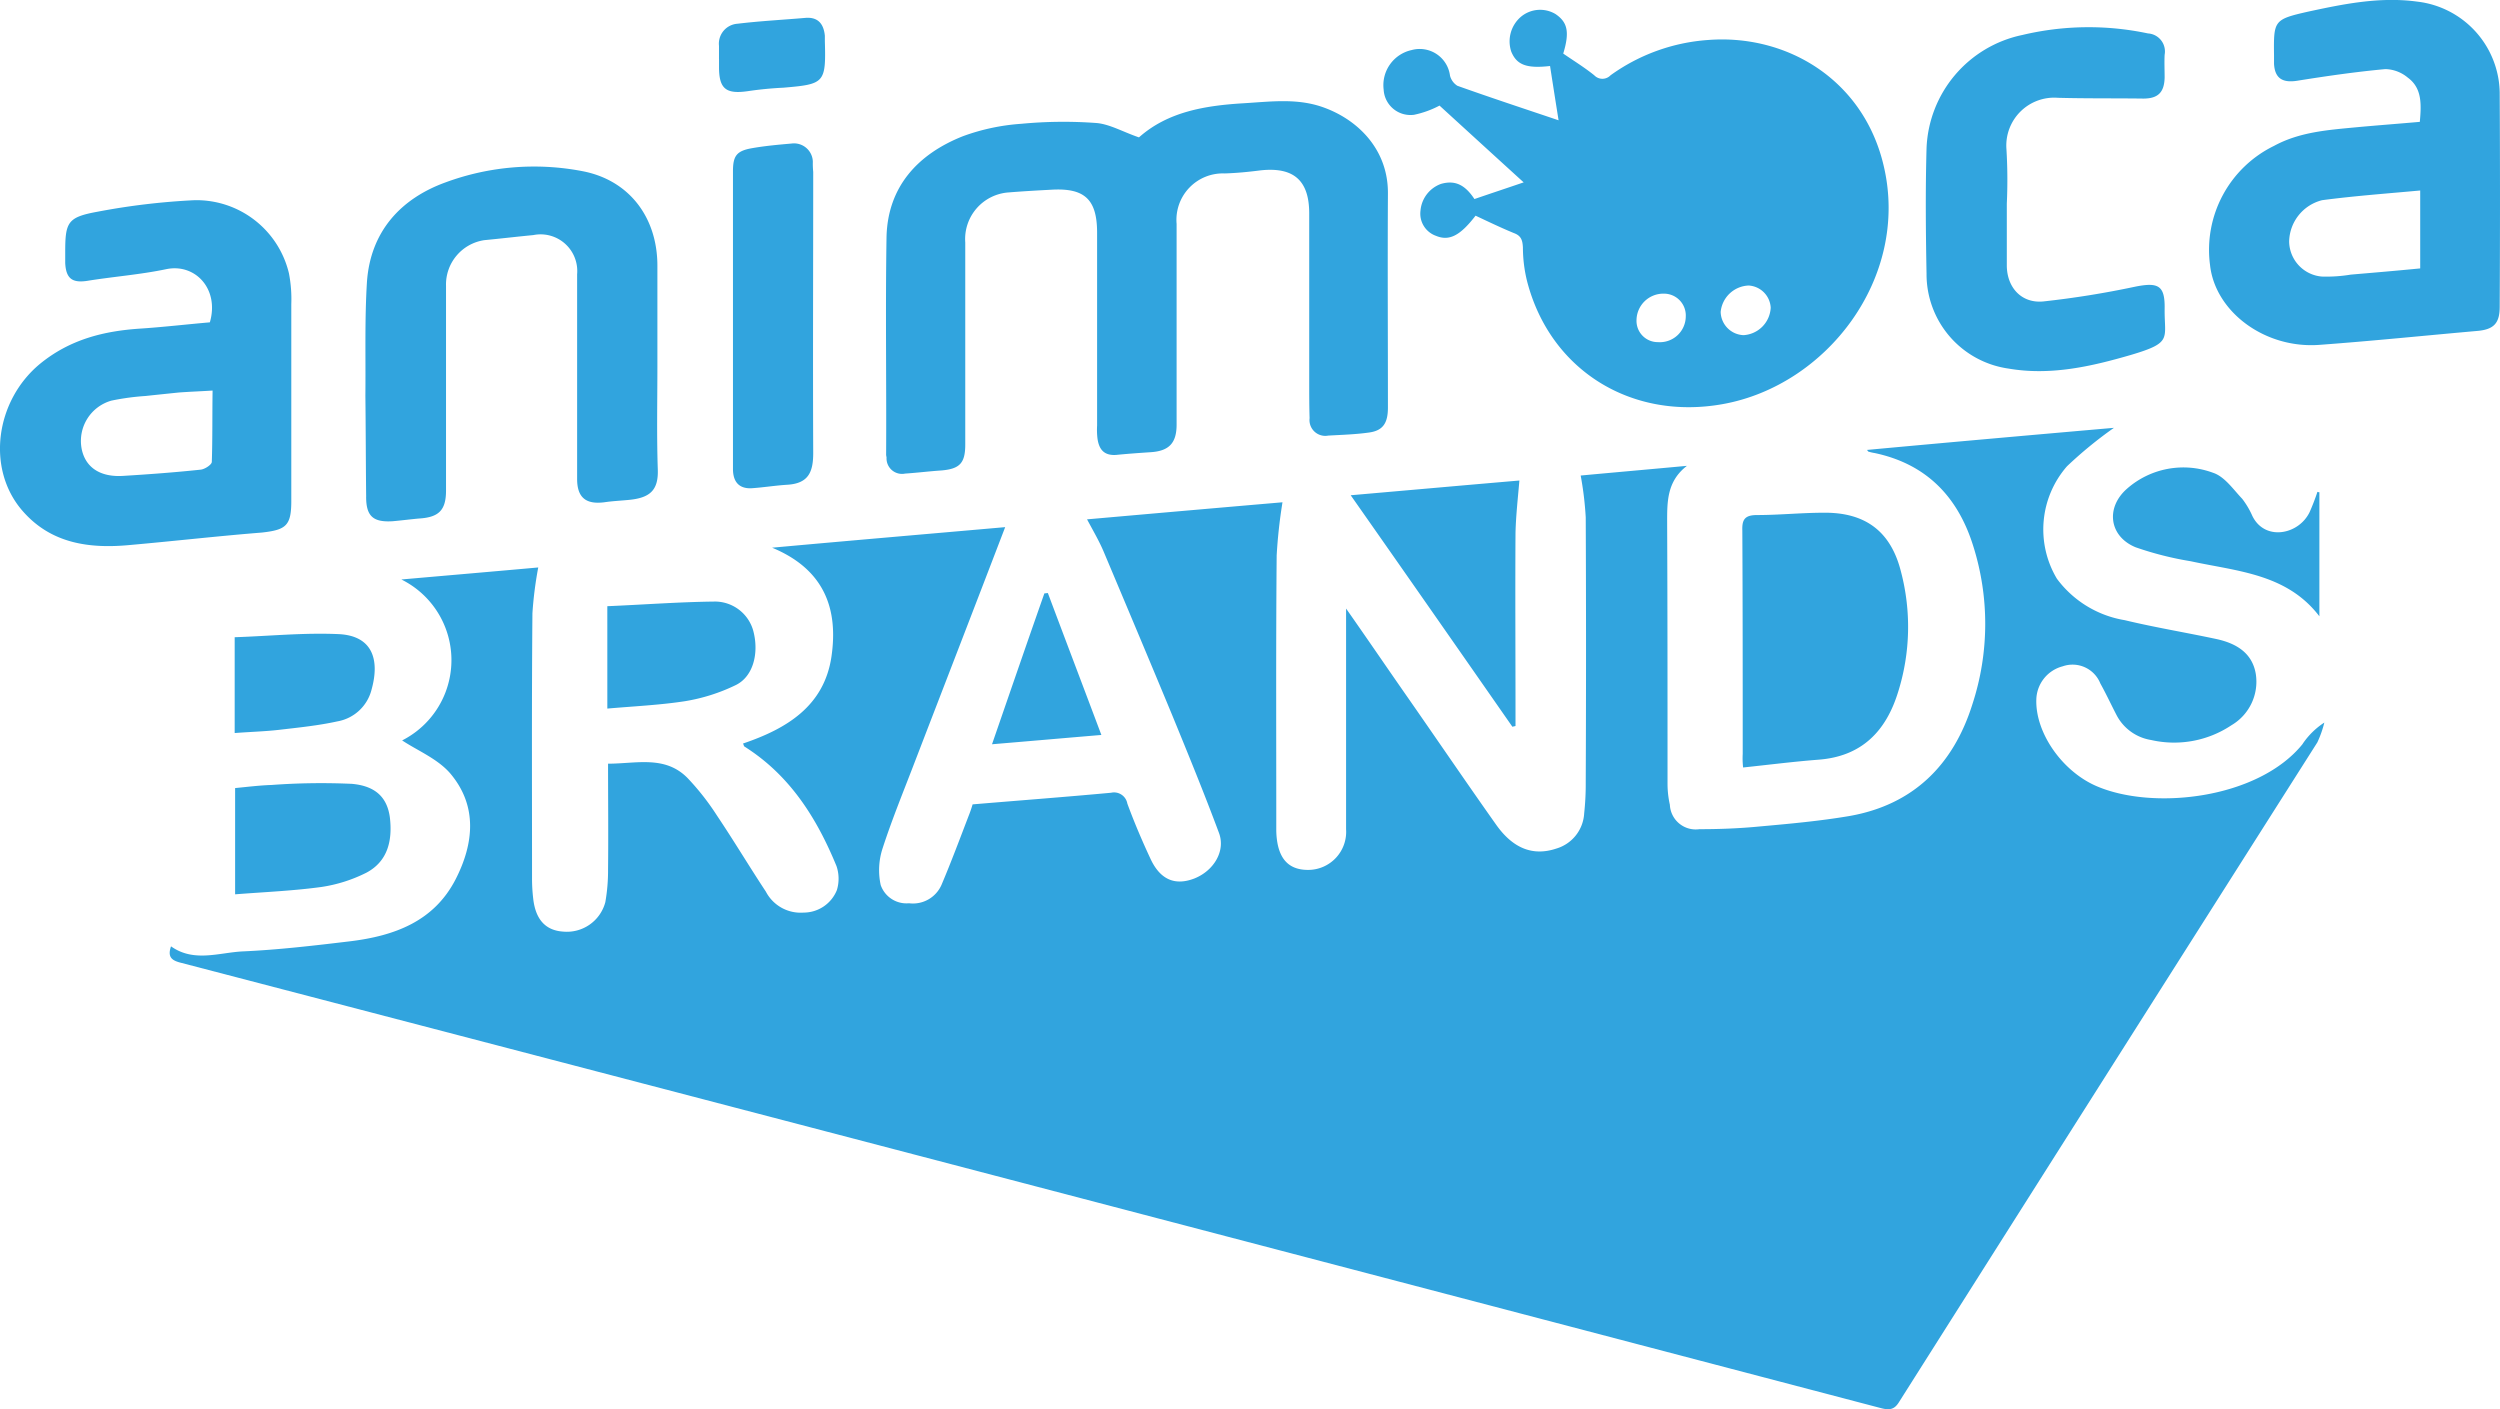
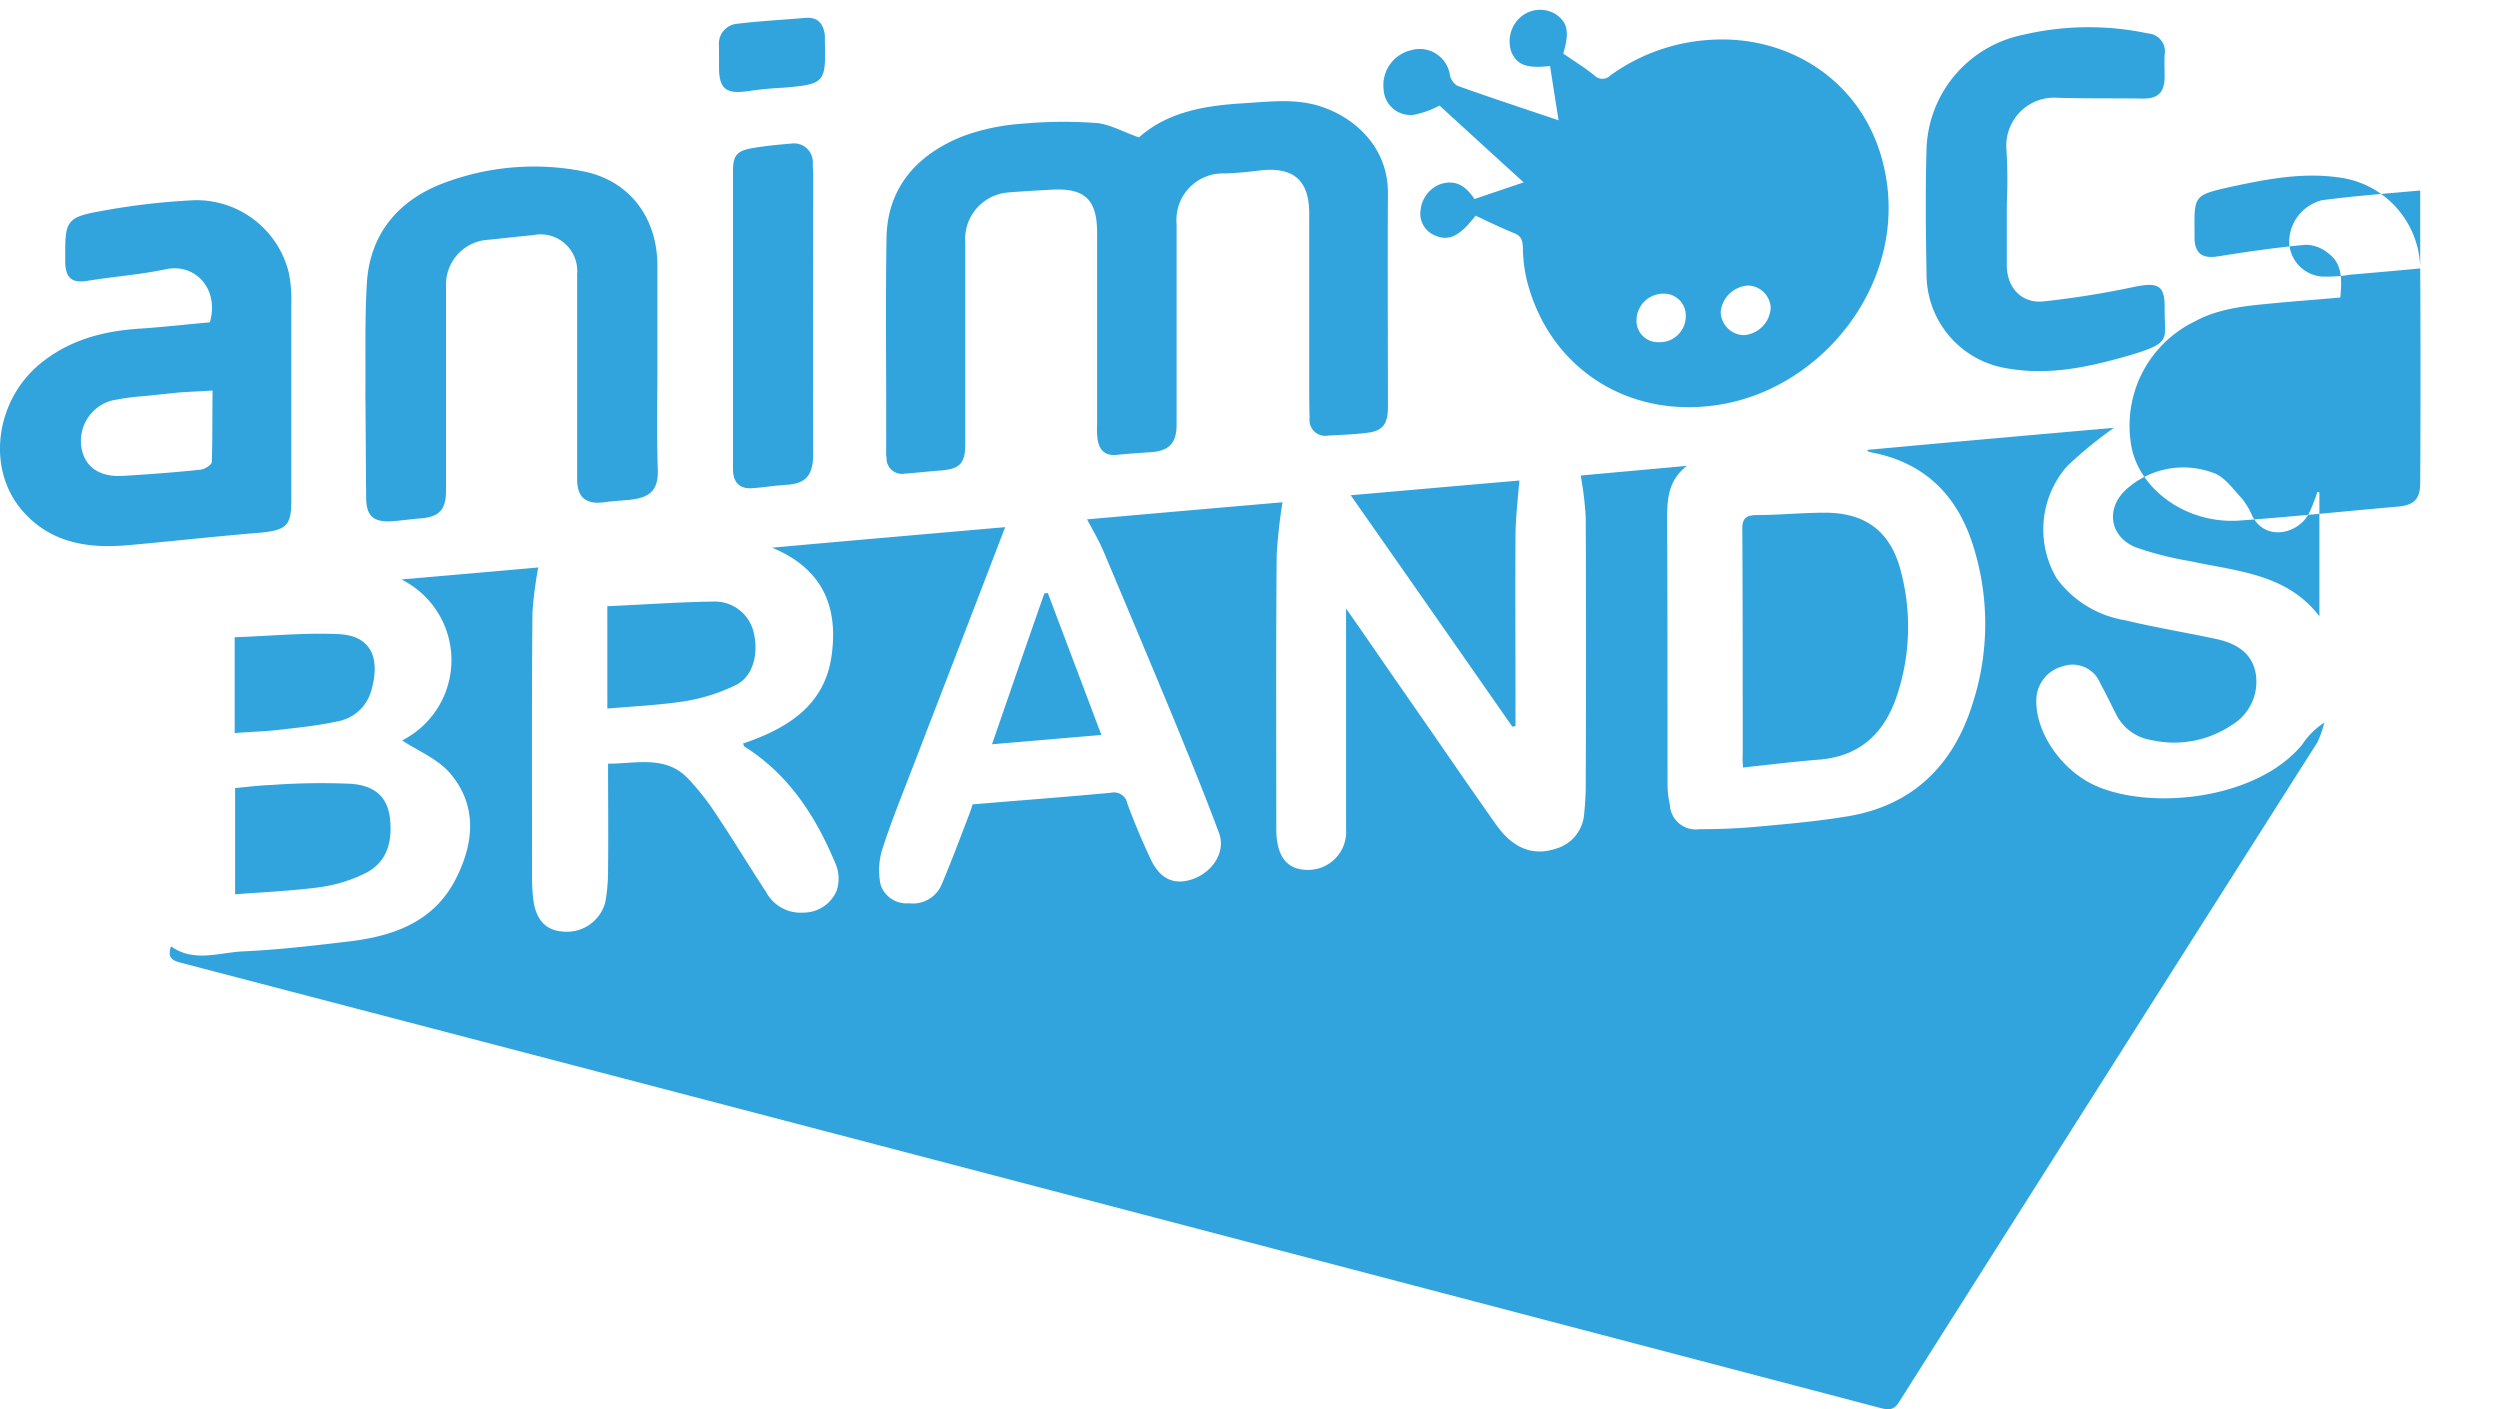
<svg xmlns="http://www.w3.org/2000/svg" id="animoca_brands" data-name="animoca brands" width="247.229" height="139.359" viewBox="0 0 247.229 139.359">
  <g id="Commonly_AnimocaBrands" data-name="Commonly/AnimocaBrands" transform="translate(0 0)">
-     <path id="Fill-1" d="M2726.032,678.808v.8c0,2.148.691,2.685,2.838,2.378a35.4,35.4,0,0,1,3.528-.345c4.065-.345,4.218-.46,4.1-4.6v-.537c-.115-1.189-.69-1.879-1.956-1.764-2.224.192-4.449.307-6.672.575a1.979,1.979,0,0,0-1.841,2.186v1.3Zm32.174,52.844c-1.726,4.909-3.413,9.818-5.177,14.918,3.682-.307,7.171-.614,10.814-.92-1.8-4.794-3.566-9.434-5.292-14.035Zm-80.033,13.806c1.5-.115,2.914-.154,4.295-.307,1.955-.23,3.912-.422,5.829-.844a4.24,4.24,0,0,0,3.375-3.145c.843-3.029.038-5.33-3.259-5.484-3.413-.154-6.827.192-10.278.307v9.472Zm36.814-2.416c2.608-.23,5.177-.345,7.669-.729a18.145,18.145,0,0,0,5.063-1.611c1.688-.844,2.263-3.106,1.725-5.254a3.944,3.944,0,0,0-3.758-2.991c-3.566.038-7.094.307-10.7.46Zm-25.348,7.439a67.336,67.336,0,0,0-7.861.115c-1.189.039-2.416.192-3.6.307v10.507c2.953-.23,5.752-.345,8.551-.729a14.716,14.716,0,0,0,4.449-1.419c2.147-1.15,2.569-3.259,2.3-5.484-.268-1.918-1.38-3.106-3.834-3.3Zm176.479-23.392a32.36,32.36,0,0,0,5.445,1.381c4.6,1,9.511,1.227,12.732,5.445V721.643a.344.344,0,0,1-.192-.039,21.121,21.121,0,0,1-.767,1.994c-1.073,2.262-4.448,2.915-5.675.383a8.153,8.153,0,0,0-1-1.687c-.882-.92-1.725-2.186-2.876-2.569a8.431,8.431,0,0,0-8.513,1.572c-2.147,1.879-1.764,4.717.844,5.791Zm-60.936-6.6c-5.369.46-10.968.959-16.682,1.457,5.408,7.708,10.7,15.3,15.991,22.894.116-.038.192-.038.307-.077v-1.38c0-5.906-.038-11.811,0-17.717.039-1.687.23-3.374.384-5.177Zm-69.871-31.484a1.863,1.863,0,0,0-2.109-1.841c-1.3.115-2.608.23-3.912.46-1.534.269-1.879.767-1.879,2.3v29.413c0,1.3.614,1.956,1.8,1.918,1.188-.077,2.339-.269,3.528-.345,2.147-.115,2.608-1.266,2.608-3.145-.039-9.281,0-18.522,0-27.8a8.294,8.294,0,0,1-.039-.959Zm92,59.862c2.531-.268,4.947-.575,7.4-.767,4.333-.307,6.75-2.837,7.938-6.749a21.473,21.473,0,0,0,.268-11.849c-1-3.988-3.528-5.868-7.631-5.829-2.186,0-4.41.23-6.6.23-1.189,0-1.5.422-1.457,1.534.038,7.363.038,14.725.038,22.088a8.023,8.023,0,0,0,.039,1.342ZM2853.5,709.41c4.181.729,8.207-.192,12.156-1.342,4.142-1.228,3.3-1.572,3.336-4.564.039-2.3-.613-2.646-2.914-2.185a90.81,90.81,0,0,1-9.051,1.457c-2.186.23-3.643-1.38-3.643-3.566v-6.1a50.757,50.757,0,0,0-.038-5.407,4.736,4.736,0,0,1,5.1-5.062c2.8.077,5.637.039,8.436.077,1.458,0,2.071-.614,2.109-2.071,0-.767-.038-1.5,0-2.263a1.784,1.784,0,0,0-1.648-2.109,28.294,28.294,0,0,0-12.424.154,11.907,11.907,0,0,0-9.473,11.2c-.115,4.142-.077,8.283,0,12.425a9.426,9.426,0,0,0,8.053,9.357ZM2691.135,722.1c0,1.918.691,2.531,2.608,2.416.882-.077,1.764-.192,2.607-.269,1.956-.115,2.685-.805,2.685-2.761V701.242a4.435,4.435,0,0,1,3.8-4.525c1.611-.154,3.221-.345,4.832-.5a3.628,3.628,0,0,1,4.333,3.873V720.34c0,1.841.882,2.531,2.685,2.3.767-.115,1.572-.154,2.377-.23,2.147-.192,2.991-.959,2.915-3.03-.115-3.413-.039-6.787-.039-10.2v-9.932c0-4.755-2.762-8.475-7.439-9.357A25.272,25.272,0,0,0,2699,691c-4.449,1.61-7.439,4.87-7.785,9.856-.23,3.719-.115,7.478-.154,11.236.039,3.3.039,6.634.077,10.009Zm-15.263-3.452c0,.268-.69.729-1.112.767-2.531.268-5.1.46-7.632.613-2.3.154-3.8-.844-4.142-2.761a4.146,4.146,0,0,1,2.953-4.678,24.533,24.533,0,0,1,3.375-.46c1.074-.115,2.186-.23,3.3-.345,1.036-.077,2.109-.115,3.336-.192-.038,2.416,0,4.755-.077,7.056Zm7.862,3.835V703.044a13.434,13.434,0,0,0-.23-3.03,9.407,9.407,0,0,0-9.319-7.248,68.459,68.459,0,0,0-9.664,1.15c-2.915.537-3.145,1.036-3.145,3.989v1.073c.077,1.534.69,1.994,2.186,1.764,2.608-.422,5.216-.613,7.785-1.15,2.876-.614,5.292,1.956,4.333,5.254-2.224.192-4.525.46-6.788.613-3.681.23-7.056,1.074-10.009,3.49-4.41,3.643-5.331,10.354-1.764,14.5,2.837,3.3,6.672,3.8,10.7,3.413,4.333-.384,8.667-.882,13-1.227,2.417-.268,2.915-.69,2.915-3.145Zm210.532-22.971c-2.339.23-4.6.422-6.864.614a14.712,14.712,0,0,1-2.876.192,3.527,3.527,0,0,1-3.221-3.452,4.3,4.3,0,0,1,3.26-4.1c3.182-.422,6.366-.652,9.7-.959v7.708Zm7.861-17.372a9.215,9.215,0,0,0-8.168-9.012c-3.681-.5-7.248.23-10.814,1-3.375.767-3.375.882-3.336,4.333v.805c.077,1.457.844,1.917,2.3,1.687,2.875-.46,5.791-.882,8.705-1.15a3.578,3.578,0,0,1,2.225.844c1.418,1.035,1.342,2.646,1.188,4.372-2.148.192-4.219.345-6.29.537-2.8.269-5.6.46-8.13,1.841a11.441,11.441,0,0,0-6.327,11.773c.5,4.64,5.445,8.321,10.853,7.9,5.215-.383,10.431-.92,15.646-1.381,1.572-.153,2.147-.767,2.147-2.378q.058-10.584,0-21.168ZM2742.56,717.962c0,.077.039.192.039.268a1.532,1.532,0,0,0,1.841,1.572c1.189-.077,2.377-.23,3.566-.307,1.841-.154,2.377-.729,2.377-2.57v-19.98a4.621,4.621,0,0,1,4.295-4.947c1.419-.115,2.8-.192,4.218-.268,3.3-.192,4.525.959,4.525,4.257v19.059a7.366,7.366,0,0,0,.039,1.3c.153,1.074.652,1.688,1.841,1.611,1.15-.115,2.263-.192,3.413-.269,1.8-.115,2.569-.882,2.569-2.722V695.106a4.591,4.591,0,0,1,4.755-4.985c1.188-.038,2.377-.153,3.566-.307,3.26-.345,4.793,1,4.793,4.257v16.682c0,1.189,0,2.378.038,3.566a1.562,1.562,0,0,0,1.841,1.726c1.381-.077,2.723-.115,4.065-.307s1.84-.92,1.84-2.454c0-7.056-.039-14.112,0-21.168.039-4.487-3.145-7.478-6.672-8.629-2.493-.805-5.024-.46-7.593-.307-3.835.23-7.516.844-10.354,3.375-1.573-.537-2.876-1.3-4.181-1.419a44.3,44.3,0,0,0-7.477.077,20.826,20.826,0,0,0-5.753,1.227c-4.448,1.764-7.439,4.985-7.554,9.97-.116,7.171,0,14.381-.039,21.552Zm76.888-15.953a2.156,2.156,0,0,1,2.187,2.263,2.564,2.564,0,0,1-2.761,2.531,2.1,2.1,0,0,1-2.109-2.186,2.652,2.652,0,0,1,2.684-2.608Zm8.4-.805a2.32,2.32,0,0,1,2.187,2.186,2.862,2.862,0,0,1-2.685,2.723,2.353,2.353,0,0,1-2.263-2.3,2.89,2.89,0,0,1,2.761-2.608Zm-33.133-16.873a9.546,9.546,0,0,0,2.569-.92c2.685,2.454,5.369,4.909,8.321,7.593-1.917.652-3.413,1.15-4.87,1.649-.959-1.457-1.956-1.879-3.3-1.5a3.088,3.088,0,0,0-2.033,2.646,2.326,2.326,0,0,0,1.534,2.493c1.3.537,2.378,0,3.912-1.994,1.227.575,2.493,1.188,3.8,1.725.729.269.844.729.882,1.419a14.016,14.016,0,0,0,.422,3.374c2.3,8.82,10.354,13.729,19.327,12.118,10.315-1.841,18.484-12.5,15.952-23.469-1.955-8.59-9.587-13.153-17.409-12.54a18.718,18.718,0,0,0-9.626,3.49,1.111,1.111,0,0,1-1.61,0c-1-.805-2.071-1.457-3.068-2.147.652-2.147.422-3.106-.767-3.911a2.964,2.964,0,0,0-3.413.268,3.2,3.2,0,0,0-.959,3.452c.537,1.3,1.5,1.687,3.835,1.419.268,1.726.537,3.452.844,5.369-3.528-1.189-6.788-2.262-10.009-3.413a1.677,1.677,0,0,1-.729-1,3.02,3.02,0,0,0-3.8-2.531,3.553,3.553,0,0,0-2.761,3.912,2.655,2.655,0,0,0,2.953,2.493Zm87.933,62.2c-4.372,5.446-14.841,6.634-20.478,4.142-3.375-1.5-5.983-5.292-5.867-8.551a3.484,3.484,0,0,1,2.607-3.26,2.955,2.955,0,0,1,3.719,1.688c.576,1.035,1.074,2.109,1.612,3.145a4.681,4.681,0,0,0,3.413,2.454,10.2,10.2,0,0,0,7.938-1.457,4.99,4.99,0,0,0,2.416-5.062c-.345-2.109-1.955-3.03-3.834-3.452-3.03-.652-6.1-1.15-9.127-1.879a10.468,10.468,0,0,1-6.71-4.1,9.5,9.5,0,0,1,1-11.121,41.11,41.11,0,0,1,4.641-3.8c-7.9.69-16.145,1.419-24.428,2.186.076.076.115.115.115.153a4.051,4.051,0,0,0,.652.154c5.062,1.073,8.168,4.257,9.7,9.05a25.557,25.557,0,0,1-.039,15.8c-1.879,5.983-5.829,9.932-12.156,11.045-2.953.5-5.906.767-8.9,1.035-1.956.192-3.95.268-5.944.268a2.557,2.557,0,0,1-2.915-2.416,9.469,9.469,0,0,1-.231-2.071c0-8.59,0-17.218-.038-25.808,0-2.071-.038-4.1,1.956-5.637-3.72.345-7.209.652-10.507.958a32.916,32.916,0,0,1,.5,4.142q.058,13.115,0,26.23a26.672,26.672,0,0,1-.154,3.03,3.852,3.852,0,0,1-2.761,3.49c-2.3.767-4.295,0-5.983-2.416-3.067-4.333-6.059-8.744-9.087-13.077-1.841-2.646-3.644-5.292-5.715-8.245v21.82a3.763,3.763,0,0,1-3.758,4.027c-2.033,0-3.068-1.227-3.145-3.835v-1.189c0-8.7-.038-17.372.039-26.077a51.19,51.19,0,0,1,.575-5.254c-6.25.536-12.808,1.112-19.327,1.687.614,1.15,1.227,2.186,1.688,3.3,2.262,5.369,4.525,10.737,6.75,16.106,1.572,3.835,3.144,7.669,4.6,11.581.69,1.8-.5,3.758-2.415,4.525-1.88.729-3.337.153-4.3-1.841-.844-1.8-1.649-3.682-2.338-5.56a1.337,1.337,0,0,0-1.611-1.074c-4.563.422-9.127.767-13.691,1.15-.114.383-.23.729-.383,1.112-.882,2.3-1.726,4.564-2.684,6.826a3.081,3.081,0,0,1-3.222,1.841,2.7,2.7,0,0,1-2.8-1.8,6.917,6.917,0,0,1,.191-3.643c.959-2.953,2.148-5.829,3.26-8.743,2.953-7.67,5.906-15.3,8.858-23.009-7.4.652-14.994,1.3-23.047,2.032,5.177,2.148,6.558,6.059,5.868,10.776-.729,4.909-4.449,7.133-8.744,8.59.077.154.077.269.153.307,4.487,2.838,7.133,7.057,9.089,11.811a3.87,3.87,0,0,1,.038,2.378,3.546,3.546,0,0,1-3.3,2.224,3.877,3.877,0,0,1-3.721-2.071c-1.648-2.493-3.183-5.062-4.831-7.516a24.934,24.934,0,0,0-2.915-3.72c-2.225-2.262-5.062-1.419-7.861-1.419,0,3.566.039,6.979,0,10.431a18.123,18.123,0,0,1-.269,3.259,3.935,3.935,0,0,1-4.18,2.915c-1.726-.115-2.722-1.189-2.953-3.26a16.9,16.9,0,0,1-.116-1.994c0-8.744-.038-17.487.039-26.231a37.522,37.522,0,0,1,.575-4.525c-4.257.384-8.744.767-13.537,1.189a8.9,8.9,0,0,1,.077,15.915c1.5,1,3.49,1.8,4.755,3.259,2.724,3.221,2.34,6.941.537,10.469-2.147,4.18-6.059,5.6-10.431,6.136-3.528.422-7.094.844-10.623,1-2.339.115-4.832,1.112-7.094-.5-.383,1.112.115,1.419,1.074,1.649q36.354,9.492,72.747,19.021,47.628,12.482,95.295,25c.882.23,1.342.115,1.8-.652q20.651-32.614,41.34-65.192a10.67,10.67,0,0,0,.69-1.956,7.518,7.518,0,0,0-2.147,2.109Z" transform="translate(-2654.927 -672.969)" fill="#31a4de" fill-rule="evenodd" />
+     <path id="Fill-1" d="M2726.032,678.808v.8c0,2.148.691,2.685,2.838,2.378a35.4,35.4,0,0,1,3.528-.345c4.065-.345,4.218-.46,4.1-4.6v-.537c-.115-1.189-.69-1.879-1.956-1.764-2.224.192-4.449.307-6.672.575a1.979,1.979,0,0,0-1.841,2.186v1.3Zm32.174,52.844c-1.726,4.909-3.413,9.818-5.177,14.918,3.682-.307,7.171-.614,10.814-.92-1.8-4.794-3.566-9.434-5.292-14.035Zm-80.033,13.806c1.5-.115,2.914-.154,4.295-.307,1.955-.23,3.912-.422,5.829-.844a4.24,4.24,0,0,0,3.375-3.145c.843-3.029.038-5.33-3.259-5.484-3.413-.154-6.827.192-10.278.307v9.472Zm36.814-2.416c2.608-.23,5.177-.345,7.669-.729a18.145,18.145,0,0,0,5.063-1.611c1.688-.844,2.263-3.106,1.725-5.254a3.944,3.944,0,0,0-3.758-2.991c-3.566.038-7.094.307-10.7.46Zm-25.348,7.439a67.336,67.336,0,0,0-7.861.115c-1.189.039-2.416.192-3.6.307v10.507c2.953-.23,5.752-.345,8.551-.729a14.716,14.716,0,0,0,4.449-1.419c2.147-1.15,2.569-3.259,2.3-5.484-.268-1.918-1.38-3.106-3.834-3.3Zm176.479-23.392a32.36,32.36,0,0,0,5.445,1.381c4.6,1,9.511,1.227,12.732,5.445V721.643a.344.344,0,0,1-.192-.039,21.121,21.121,0,0,1-.767,1.994c-1.073,2.262-4.448,2.915-5.675.383a8.153,8.153,0,0,0-1-1.687c-.882-.92-1.725-2.186-2.876-2.569a8.431,8.431,0,0,0-8.513,1.572c-2.147,1.879-1.764,4.717.844,5.791Zm-60.936-6.6c-5.369.46-10.968.959-16.682,1.457,5.408,7.708,10.7,15.3,15.991,22.894.116-.038.192-.038.307-.077v-1.38c0-5.906-.038-11.811,0-17.717.039-1.687.23-3.374.384-5.177Zm-69.871-31.484a1.863,1.863,0,0,0-2.109-1.841c-1.3.115-2.608.23-3.912.46-1.534.269-1.879.767-1.879,2.3v29.413c0,1.3.614,1.956,1.8,1.918,1.188-.077,2.339-.269,3.528-.345,2.147-.115,2.608-1.266,2.608-3.145-.039-9.281,0-18.522,0-27.8a8.294,8.294,0,0,1-.039-.959Zm92,59.862c2.531-.268,4.947-.575,7.4-.767,4.333-.307,6.75-2.837,7.938-6.749a21.473,21.473,0,0,0,.268-11.849c-1-3.988-3.528-5.868-7.631-5.829-2.186,0-4.41.23-6.6.23-1.189,0-1.5.422-1.457,1.534.038,7.363.038,14.725.038,22.088a8.023,8.023,0,0,0,.039,1.342ZM2853.5,709.41c4.181.729,8.207-.192,12.156-1.342,4.142-1.228,3.3-1.572,3.336-4.564.039-2.3-.613-2.646-2.914-2.185a90.81,90.81,0,0,1-9.051,1.457c-2.186.23-3.643-1.38-3.643-3.566v-6.1a50.757,50.757,0,0,0-.038-5.407,4.736,4.736,0,0,1,5.1-5.062c2.8.077,5.637.039,8.436.077,1.458,0,2.071-.614,2.109-2.071,0-.767-.038-1.5,0-2.263a1.784,1.784,0,0,0-1.648-2.109,28.294,28.294,0,0,0-12.424.154,11.907,11.907,0,0,0-9.473,11.2c-.115,4.142-.077,8.283,0,12.425a9.426,9.426,0,0,0,8.053,9.357ZM2691.135,722.1c0,1.918.691,2.531,2.608,2.416.882-.077,1.764-.192,2.607-.269,1.956-.115,2.685-.805,2.685-2.761V701.242a4.435,4.435,0,0,1,3.8-4.525c1.611-.154,3.221-.345,4.832-.5a3.628,3.628,0,0,1,4.333,3.873V720.34c0,1.841.882,2.531,2.685,2.3.767-.115,1.572-.154,2.377-.23,2.147-.192,2.991-.959,2.915-3.03-.115-3.413-.039-6.787-.039-10.2v-9.932c0-4.755-2.762-8.475-7.439-9.357A25.272,25.272,0,0,0,2699,691c-4.449,1.61-7.439,4.87-7.785,9.856-.23,3.719-.115,7.478-.154,11.236.039,3.3.039,6.634.077,10.009Zm-15.263-3.452c0,.268-.69.729-1.112.767-2.531.268-5.1.46-7.632.613-2.3.154-3.8-.844-4.142-2.761a4.146,4.146,0,0,1,2.953-4.678,24.533,24.533,0,0,1,3.375-.46c1.074-.115,2.186-.23,3.3-.345,1.036-.077,2.109-.115,3.336-.192-.038,2.416,0,4.755-.077,7.056Zm7.862,3.835V703.044a13.434,13.434,0,0,0-.23-3.03,9.407,9.407,0,0,0-9.319-7.248,68.459,68.459,0,0,0-9.664,1.15c-2.915.537-3.145,1.036-3.145,3.989v1.073c.077,1.534.69,1.994,2.186,1.764,2.608-.422,5.216-.613,7.785-1.15,2.876-.614,5.292,1.956,4.333,5.254-2.224.192-4.525.46-6.788.613-3.681.23-7.056,1.074-10.009,3.49-4.41,3.643-5.331,10.354-1.764,14.5,2.837,3.3,6.672,3.8,10.7,3.413,4.333-.384,8.667-.882,13-1.227,2.417-.268,2.915-.69,2.915-3.145Zm210.532-22.971c-2.339.23-4.6.422-6.864.614a14.712,14.712,0,0,1-2.876.192,3.527,3.527,0,0,1-3.221-3.452,4.3,4.3,0,0,1,3.26-4.1c3.182-.422,6.366-.652,9.7-.959v7.708Za9.215,9.215,0,0,0-8.168-9.012c-3.681-.5-7.248.23-10.814,1-3.375.767-3.375.882-3.336,4.333v.805c.077,1.457.844,1.917,2.3,1.687,2.875-.46,5.791-.882,8.705-1.15a3.578,3.578,0,0,1,2.225.844c1.418,1.035,1.342,2.646,1.188,4.372-2.148.192-4.219.345-6.29.537-2.8.269-5.6.46-8.13,1.841a11.441,11.441,0,0,0-6.327,11.773c.5,4.64,5.445,8.321,10.853,7.9,5.215-.383,10.431-.92,15.646-1.381,1.572-.153,2.147-.767,2.147-2.378q.058-10.584,0-21.168ZM2742.56,717.962c0,.077.039.192.039.268a1.532,1.532,0,0,0,1.841,1.572c1.189-.077,2.377-.23,3.566-.307,1.841-.154,2.377-.729,2.377-2.57v-19.98a4.621,4.621,0,0,1,4.295-4.947c1.419-.115,2.8-.192,4.218-.268,3.3-.192,4.525.959,4.525,4.257v19.059a7.366,7.366,0,0,0,.039,1.3c.153,1.074.652,1.688,1.841,1.611,1.15-.115,2.263-.192,3.413-.269,1.8-.115,2.569-.882,2.569-2.722V695.106a4.591,4.591,0,0,1,4.755-4.985c1.188-.038,2.377-.153,3.566-.307,3.26-.345,4.793,1,4.793,4.257v16.682c0,1.189,0,2.378.038,3.566a1.562,1.562,0,0,0,1.841,1.726c1.381-.077,2.723-.115,4.065-.307s1.84-.92,1.84-2.454c0-7.056-.039-14.112,0-21.168.039-4.487-3.145-7.478-6.672-8.629-2.493-.805-5.024-.46-7.593-.307-3.835.23-7.516.844-10.354,3.375-1.573-.537-2.876-1.3-4.181-1.419a44.3,44.3,0,0,0-7.477.077,20.826,20.826,0,0,0-5.753,1.227c-4.448,1.764-7.439,4.985-7.554,9.97-.116,7.171,0,14.381-.039,21.552Zm76.888-15.953a2.156,2.156,0,0,1,2.187,2.263,2.564,2.564,0,0,1-2.761,2.531,2.1,2.1,0,0,1-2.109-2.186,2.652,2.652,0,0,1,2.684-2.608Zm8.4-.805a2.32,2.32,0,0,1,2.187,2.186,2.862,2.862,0,0,1-2.685,2.723,2.353,2.353,0,0,1-2.263-2.3,2.89,2.89,0,0,1,2.761-2.608Zm-33.133-16.873a9.546,9.546,0,0,0,2.569-.92c2.685,2.454,5.369,4.909,8.321,7.593-1.917.652-3.413,1.15-4.87,1.649-.959-1.457-1.956-1.879-3.3-1.5a3.088,3.088,0,0,0-2.033,2.646,2.326,2.326,0,0,0,1.534,2.493c1.3.537,2.378,0,3.912-1.994,1.227.575,2.493,1.188,3.8,1.725.729.269.844.729.882,1.419a14.016,14.016,0,0,0,.422,3.374c2.3,8.82,10.354,13.729,19.327,12.118,10.315-1.841,18.484-12.5,15.952-23.469-1.955-8.59-9.587-13.153-17.409-12.54a18.718,18.718,0,0,0-9.626,3.49,1.111,1.111,0,0,1-1.61,0c-1-.805-2.071-1.457-3.068-2.147.652-2.147.422-3.106-.767-3.911a2.964,2.964,0,0,0-3.413.268,3.2,3.2,0,0,0-.959,3.452c.537,1.3,1.5,1.687,3.835,1.419.268,1.726.537,3.452.844,5.369-3.528-1.189-6.788-2.262-10.009-3.413a1.677,1.677,0,0,1-.729-1,3.02,3.02,0,0,0-3.8-2.531,3.553,3.553,0,0,0-2.761,3.912,2.655,2.655,0,0,0,2.953,2.493Zm87.933,62.2c-4.372,5.446-14.841,6.634-20.478,4.142-3.375-1.5-5.983-5.292-5.867-8.551a3.484,3.484,0,0,1,2.607-3.26,2.955,2.955,0,0,1,3.719,1.688c.576,1.035,1.074,2.109,1.612,3.145a4.681,4.681,0,0,0,3.413,2.454,10.2,10.2,0,0,0,7.938-1.457,4.99,4.99,0,0,0,2.416-5.062c-.345-2.109-1.955-3.03-3.834-3.452-3.03-.652-6.1-1.15-9.127-1.879a10.468,10.468,0,0,1-6.71-4.1,9.5,9.5,0,0,1,1-11.121,41.11,41.11,0,0,1,4.641-3.8c-7.9.69-16.145,1.419-24.428,2.186.076.076.115.115.115.153a4.051,4.051,0,0,0,.652.154c5.062,1.073,8.168,4.257,9.7,9.05a25.557,25.557,0,0,1-.039,15.8c-1.879,5.983-5.829,9.932-12.156,11.045-2.953.5-5.906.767-8.9,1.035-1.956.192-3.95.268-5.944.268a2.557,2.557,0,0,1-2.915-2.416,9.469,9.469,0,0,1-.231-2.071c0-8.59,0-17.218-.038-25.808,0-2.071-.038-4.1,1.956-5.637-3.72.345-7.209.652-10.507.958a32.916,32.916,0,0,1,.5,4.142q.058,13.115,0,26.23a26.672,26.672,0,0,1-.154,3.03,3.852,3.852,0,0,1-2.761,3.49c-2.3.767-4.295,0-5.983-2.416-3.067-4.333-6.059-8.744-9.087-13.077-1.841-2.646-3.644-5.292-5.715-8.245v21.82a3.763,3.763,0,0,1-3.758,4.027c-2.033,0-3.068-1.227-3.145-3.835v-1.189c0-8.7-.038-17.372.039-26.077a51.19,51.19,0,0,1,.575-5.254c-6.25.536-12.808,1.112-19.327,1.687.614,1.15,1.227,2.186,1.688,3.3,2.262,5.369,4.525,10.737,6.75,16.106,1.572,3.835,3.144,7.669,4.6,11.581.69,1.8-.5,3.758-2.415,4.525-1.88.729-3.337.153-4.3-1.841-.844-1.8-1.649-3.682-2.338-5.56a1.337,1.337,0,0,0-1.611-1.074c-4.563.422-9.127.767-13.691,1.15-.114.383-.23.729-.383,1.112-.882,2.3-1.726,4.564-2.684,6.826a3.081,3.081,0,0,1-3.222,1.841,2.7,2.7,0,0,1-2.8-1.8,6.917,6.917,0,0,1,.191-3.643c.959-2.953,2.148-5.829,3.26-8.743,2.953-7.67,5.906-15.3,8.858-23.009-7.4.652-14.994,1.3-23.047,2.032,5.177,2.148,6.558,6.059,5.868,10.776-.729,4.909-4.449,7.133-8.744,8.59.077.154.077.269.153.307,4.487,2.838,7.133,7.057,9.089,11.811a3.87,3.87,0,0,1,.038,2.378,3.546,3.546,0,0,1-3.3,2.224,3.877,3.877,0,0,1-3.721-2.071c-1.648-2.493-3.183-5.062-4.831-7.516a24.934,24.934,0,0,0-2.915-3.72c-2.225-2.262-5.062-1.419-7.861-1.419,0,3.566.039,6.979,0,10.431a18.123,18.123,0,0,1-.269,3.259,3.935,3.935,0,0,1-4.18,2.915c-1.726-.115-2.722-1.189-2.953-3.26a16.9,16.9,0,0,1-.116-1.994c0-8.744-.038-17.487.039-26.231a37.522,37.522,0,0,1,.575-4.525c-4.257.384-8.744.767-13.537,1.189a8.9,8.9,0,0,1,.077,15.915c1.5,1,3.49,1.8,4.755,3.259,2.724,3.221,2.34,6.941.537,10.469-2.147,4.18-6.059,5.6-10.431,6.136-3.528.422-7.094.844-10.623,1-2.339.115-4.832,1.112-7.094-.5-.383,1.112.115,1.419,1.074,1.649q36.354,9.492,72.747,19.021,47.628,12.482,95.295,25c.882.23,1.342.115,1.8-.652q20.651-32.614,41.34-65.192a10.67,10.67,0,0,0,.69-1.956,7.518,7.518,0,0,0-2.147,2.109Z" transform="translate(-2654.927 -672.969)" fill="#31a4de" fill-rule="evenodd" />
  </g>
</svg>